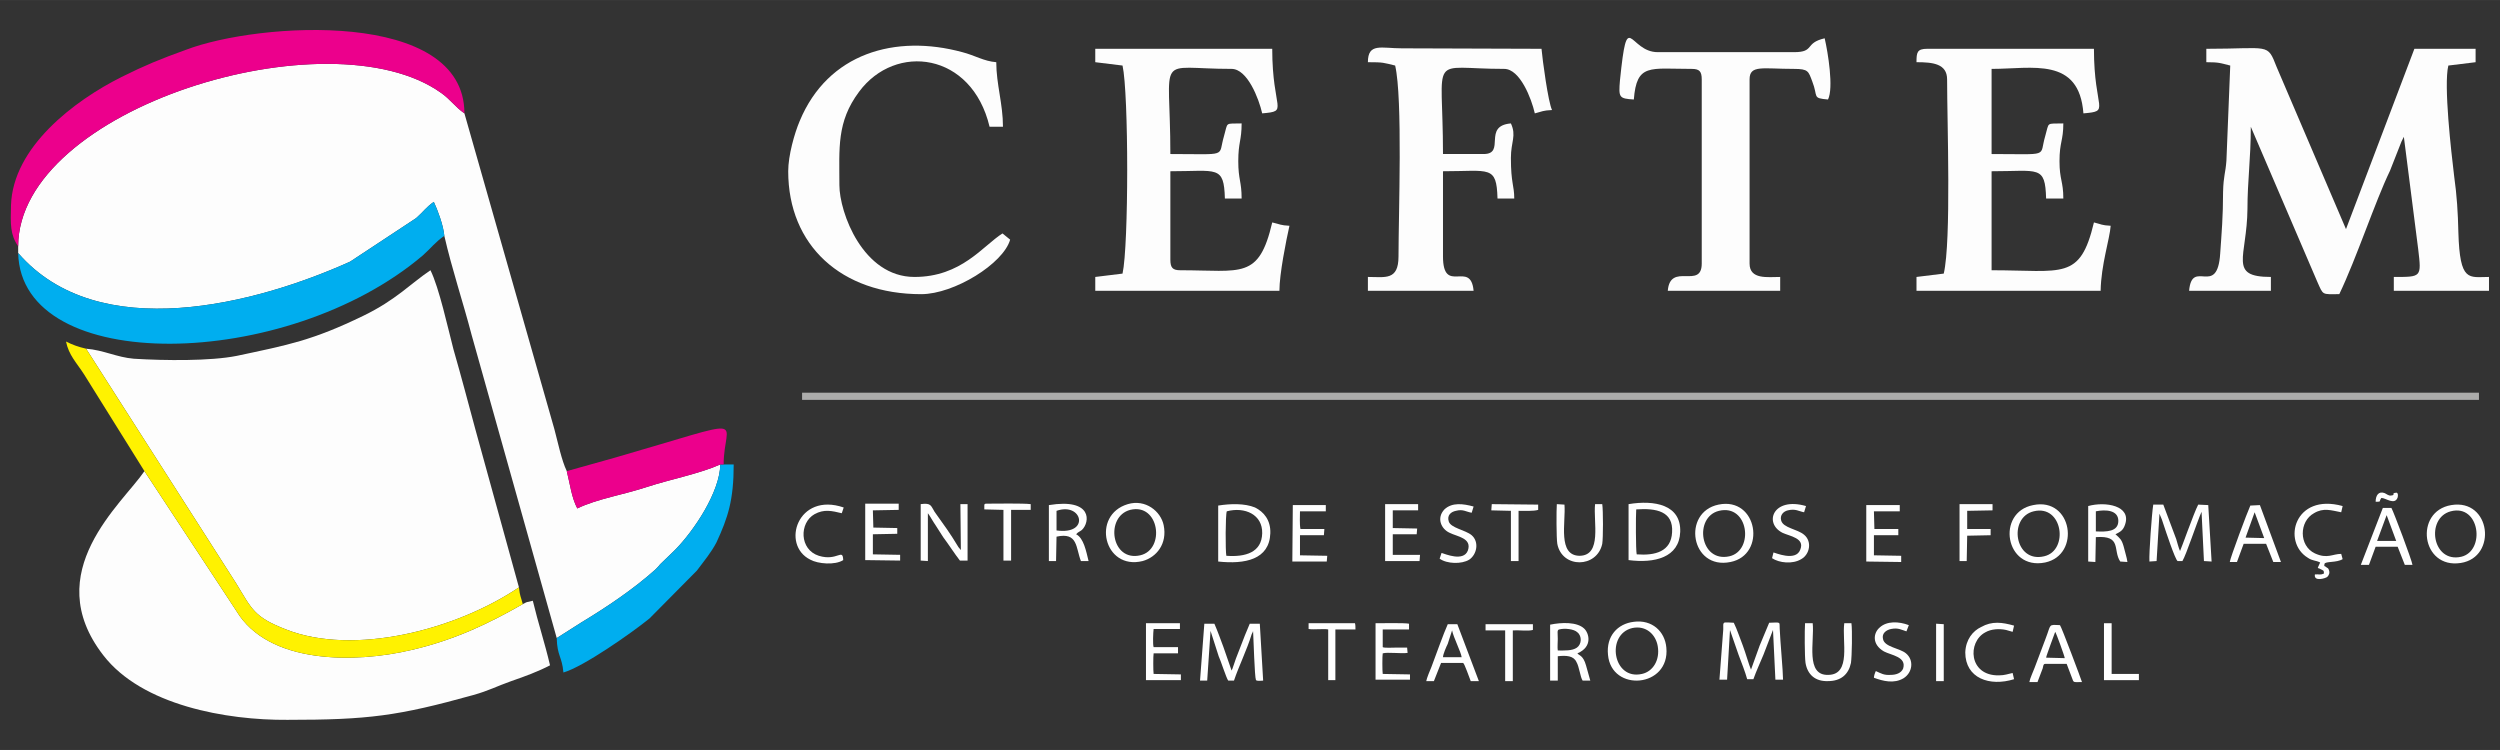
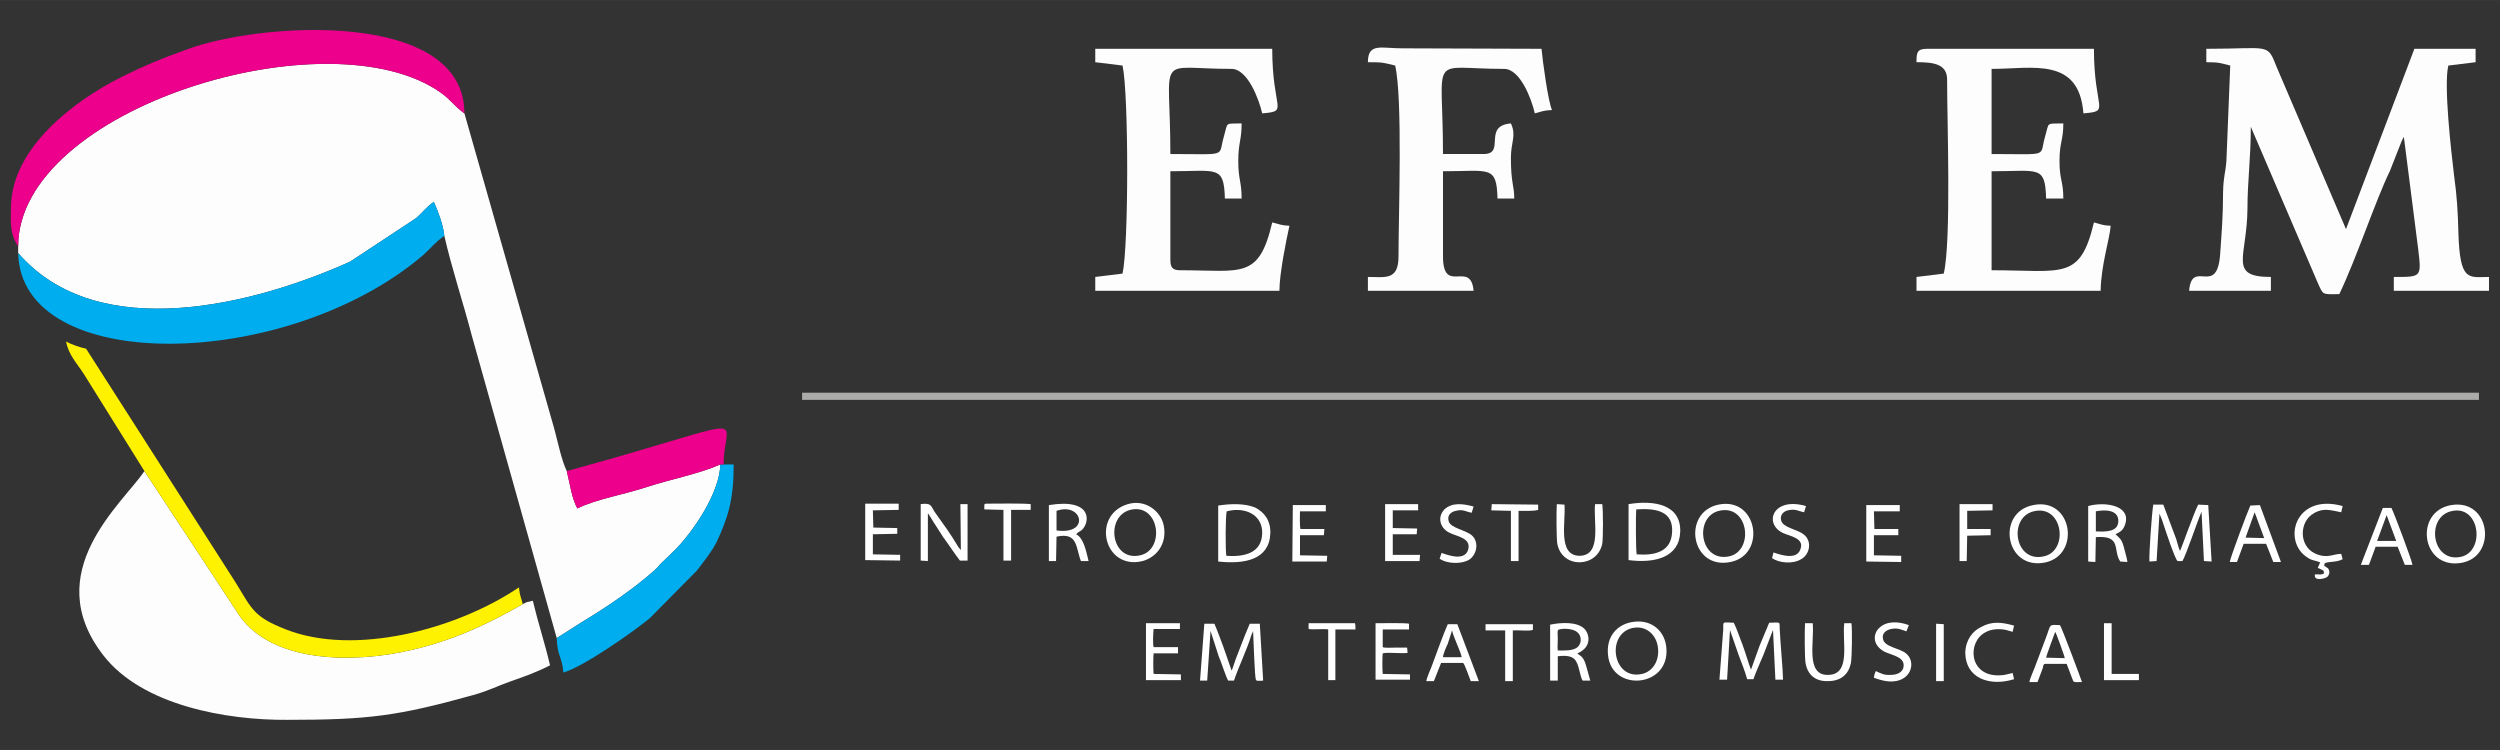
<svg xmlns="http://www.w3.org/2000/svg" xml:space="preserve" width="250px" height="75px" version="1.1" style="shape-rendering:geometricPrecision; text-rendering:geometricPrecision; image-rendering:optimizeQuality; fill-rule:evenodd; clip-rule:evenodd" viewBox="0 0 52.27 15.68">
  <rect x="0" y="0" width="52.27" height="15.68" fill="#333333" stroke="none" />
  <defs>
    <style type="text/css">
   
    .fil6 {fill:none}
    .fil2 {fill:#00AEEF}
    .fil3 {fill:#ACACAB}
    .fil1 {fill:#EC008C}
    .fil0 {fill:#FDFDFD}
    .fil4 {fill:#FFF200}
    .fil5 {fill:white}
   
  </style>
    <clipPath id="id0">
      <path d="M0 0l52.27 0 0 15.68 -52.27 0 0 -15.68z" />
    </clipPath>
  </defs>
  <g id="Camada_x0020_1">
    <g>
  </g>
    <g style="clip-path:url(#id0)">
      <g>
        <g id="_1193939863856">
          <path class="fil0" d="M0.38 5.15l0 0.14c1.68,1.94 4.99,1.06 6.94,0.18l1.38 -0.91c0.16,-0.14 0.2,-0.22 0.37,-0.34 0.08,0.17 0.2,0.49 0.22,0.71 0.16,0.7 0.39,1.38 0.57,2.07l1.78 6.34 0.52 -0.33c0.53,-0.32 1.08,-0.69 1.54,-1.1 0,0 0.09,-0.09 0.1,-0.11l0.29 -0.28c0.01,-0.01 0.03,-0.03 0.04,-0.04 0.38,-0.39 0.92,-1.19 0.93,-1.77 -0.42,0.19 -1.04,0.31 -1.53,0.47 -0.48,0.16 -1.05,0.25 -1.46,0.45 -0.12,-0.23 -0.15,-0.5 -0.22,-0.78 -0.11,-0.23 -0.18,-0.58 -0.26,-0.88l-1.88 -6.6c-0.2,-0.14 -0.29,-0.29 -0.49,-0.43 -2.33,-1.66 -8.84,0.32 -8.84,3.21z" />
-           <path class="fil0" d="M1.8 7.29l3.14 4.91c0.33,0.54 0.37,0.7 1.04,0.96 1.42,0.56 3.55,0.01 4.87,-0.88l-0.91 -3.3c-0.16,-0.59 -0.29,-1.09 -0.46,-1.68 -0.11,-0.42 -0.3,-1.29 -0.48,-1.65 -0.43,0.29 -0.72,0.62 -1.4,0.95 -1.07,0.52 -1.57,0.61 -2.65,0.84 -0.55,0.11 -1.5,0.1 -2.15,0.06 -0.36,-0.03 -0.63,-0.18 -1,-0.21z" />
          <path class="fil0" d="M10.93 12.63c-0.7,0.4 -1.42,0.75 -2.33,0.96 -1.18,0.28 -2.99,0.3 -3.66,-0.82l-1.92 -2.92c-0.46,0.68 -2.21,2.11 -0.86,3.85 0.81,1.05 2.58,1.36 3.85,1.35 1.69,0 2.31,-0.08 3.89,-0.52 0.32,-0.09 0.48,-0.18 0.79,-0.29 0.29,-0.1 0.56,-0.2 0.81,-0.33 -0.11,-0.47 -0.25,-0.89 -0.36,-1.35 -0.18,0.05 -0.07,0 -0.21,0.07z" />
          <path class="fil0" d="M46.13 1.3c0.28,0 0.29,0.02 0.5,0.07l-0.08 1.99c-0.02,0.27 -0.06,0.3 -0.07,0.65 0,0.52 -0.03,0.85 -0.06,1.29 -0.06,0.93 -0.59,0.09 -0.65,0.78l1.71 0 0 -0.29c-0.9,0 -0.5,-0.41 -0.49,-1.42 0,-0.59 0.07,-1.05 0.07,-1.72l1.39 3.24c0.13,0.29 0.09,0.26 0.46,0.26 0.36,-0.75 0.75,-1.94 1.06,-2.58l0.24 -0.61c0.01,-0.02 0.04,-0.08 0.05,-0.1l0.3 2.35c0.07,0.59 0.07,0.58 -0.51,0.58l0 0.29 1.99 0 0 -0.29c-0.42,0 -0.61,0.12 -0.64,-0.93 -0.01,-0.42 -0.03,-0.76 -0.09,-1.19 -0.06,-0.5 -0.22,-1.89 -0.12,-2.3l0.57 -0.07 0 -0.28 -1.28 0 -1.43 3.77 -1.45 -3.39c-0.2,-0.51 -0.14,-0.38 -1.47,-0.38l0 0.28z" />
          <path class="fil0" d="M22.9 1.3l0.57 0.07c0.13,0.58 0.13,3.77 0,4.35l-0.57 0.07 0 0.29 3.85 0c0,-0.35 0.14,-1.05 0.21,-1.36 -0.19,-0.01 -0.19,-0.03 -0.36,-0.07 -0.28,1.2 -0.64,1 -1.92,1 -0.16,0 -0.21,-0.05 -0.21,-0.22l0 -1.85c0.98,0 1.12,-0.13 1.14,0.57l0.35 0c0,-0.36 -0.07,-0.39 -0.07,-0.78 0,-0.4 0.07,-0.43 0.07,-0.79 -0.36,0.01 -0.28,-0.04 -0.37,0.27 -0.13,0.44 0.11,0.37 -1.12,0.37 0,-2.15 -0.34,-1.78 1.28,-1.78 0.33,0 0.57,0.62 0.64,0.93 0.57,-0.05 0.21,-0.06 0.21,-1.35l-3.7 0 0 0.28z" />
          <path class="fil0" d="M40.07 1.3c0.34,0 0.64,0.03 0.64,0.36 0,0.88 0.09,3.37 -0.07,4.06l-0.57 0.07 0 0.29 3.85 0c0.01,-0.55 0.19,-1.08 0.21,-1.36 -0.19,-0.01 -0.19,-0.03 -0.35,-0.07 -0.29,1.22 -0.65,1 -2.14,1l0 -2.07c0.99,0 1.12,-0.13 1.14,0.57l0.36 0c0,-0.36 -0.08,-0.39 -0.08,-0.78 0,-0.4 0.08,-0.43 0.08,-0.79 -0.37,0.01 -0.29,-0.04 -0.38,0.27 -0.13,0.44 0.12,0.37 -1.12,0.37l0 -1.78c0.85,0 1.83,-0.26 1.92,0.93 0.58,-0.05 0.22,-0.06 0.22,-1.35l-3.49 0c-0.21,0 -0.22,0.08 -0.22,0.28z" />
          <path class="fil0" d="M28.6 1.3c0.33,0 0.32,0.01 0.57,0.07 0.16,0.69 0.07,3.12 0.07,3.99 0,0.51 -0.28,0.43 -0.64,0.43l0 0.29 2.21 0c-0.06,-0.66 -0.64,0.1 -0.64,-0.72l0 -1.78c0.98,0 1.12,-0.13 1.14,0.57l0.35 0c0,-0.28 -0.07,-0.31 -0.07,-0.85 0,-0.34 0.12,-0.46 0,-0.72 -0.6,0.05 -0.1,0.64 -0.57,0.64l-0.85 0c0,-2.15 -0.33,-1.78 1.28,-1.78 0.33,0 0.57,0.62 0.64,0.93 0.16,-0.04 0.16,-0.06 0.36,-0.07 -0.08,-0.16 -0.2,-1.05 -0.22,-1.28l-2.92 -0.01c-0.43,0 -0.71,-0.12 -0.71,0.29z" />
          <path class="fil1" d="M0.38 5.15c0,-2.89 6.51,-4.87 8.84,-3.21 0.2,0.14 0.29,0.29 0.49,0.43 0,-2.19 -4.3,-1.91 -5.82,-1.33 -0.53,0.19 -0.87,0.33 -1.35,0.57 -0.98,0.49 -2.27,1.46 -2.31,2.68 -0.01,0.4 -0.02,0.61 0.15,0.86z" />
-           <path class="fil0" d="M34.16 2.08c0.06,-0.76 0.33,-0.64 1.21,-0.64 0.16,0 0.21,0.05 0.21,0.22l0 3.85c0,0.55 -0.66,-0.04 -0.71,0.57l2.35 0 0 -0.29c-0.26,0 -0.64,0.06 -0.64,-0.28l0 -3.85c0,-0.31 0.27,-0.22 0.93,-0.22 0.3,0 0.3,0.05 0.38,0.26 0.13,0.33 -0.01,0.35 0.33,0.38 0.12,-0.24 0,-0.98 -0.07,-1.28 -0.43,0.1 -0.2,0.29 -0.64,0.29l-2.85 0c-0.61,0 -0.63,-0.97 -0.79,0.59 -0.03,0.36 -0.02,0.38 0.29,0.4z" />
-           <path class="fil0" d="M16.48 3.58c0,1.55 1.11,2.57 2.78,2.57 0.69,0 1.72,-0.64 1.86,-1.14l-0.16 -0.13c-0.41,0.26 -0.86,0.91 -1.84,0.91 -1.08,0 -1.57,-1.35 -1.57,-1.92 0,-0.77 -0.06,-1.32 0.41,-1.95 0.76,-1.03 2.36,-0.83 2.73,0.73l0.28 0c0,-0.48 -0.14,-0.89 -0.14,-1.35 -0.26,-0.02 -0.44,-0.14 -0.71,-0.21 -1.4,-0.38 -2.81,0.02 -3.4,1.44 -0.11,0.26 -0.24,0.72 -0.24,1.05z" />
          <path class="fil2" d="M0.38 5.29c0.06,2.57 5.61,2.47 8.46,0.05 0.18,-0.16 0.25,-0.27 0.45,-0.41 -0.02,-0.22 -0.14,-0.54 -0.22,-0.71 -0.17,0.12 -0.21,0.2 -0.37,0.34l-1.38 0.91c-1.95,0.88 -5.26,1.76 -6.94,-0.18z" />
          <polygon class="fil3" points="16.77,8.36 51.83,8.36 51.83,8.21 16.77,8.21 " />
          <path class="fil4" d="M3.02 9.85l1.92 2.92c0.67,1.12 2.48,1.1 3.66,0.82 0.91,-0.21 1.63,-0.56 2.33,-0.96 -0.04,-0.16 -0.06,-0.16 -0.08,-0.35 -1.32,0.89 -3.45,1.44 -4.87,0.88 -0.67,-0.26 -0.71,-0.42 -1.04,-0.96l-3.14 -4.91c-0.17,-0.04 -0.28,-0.08 -0.42,-0.15 0.06,0.29 0.22,0.44 0.38,0.69l1.26 2.02z" />
          <path class="fil2" d="M11.64 13.34c0.01,0.38 0.11,0.38 0.14,0.72 0.42,-0.12 1.43,-0.83 1.8,-1.13l0.99 -1c0.15,-0.2 0.3,-0.38 0.41,-0.59 0.24,-0.52 0.36,-0.88 0.36,-1.63l-0.21 0 -0.07 0c-0.01,0.58 -0.55,1.38 -0.93,1.77 -0.01,0.01 -0.03,0.03 -0.04,0.04l-0.29 0.28c-0.01,0.02 -0.1,0.11 -0.1,0.11 -0.46,0.41 -1.01,0.78 -1.54,1.1l-0.52 0.33z" />
          <path class="fil1" d="M11.85 9.85c0.07,0.28 0.1,0.55 0.22,0.78 0.41,-0.2 0.98,-0.29 1.46,-0.45 0.49,-0.16 1.11,-0.28 1.53,-0.47l0.07 0c0,-0.96 0.67,-0.99 -2.28,-0.14l-1 0.28z" />
          <g>
            <path class="fil5" d="M23.58 10.54c-0.77,0.23 -0.5,1.39 0.31,1.19 0.29,-0.08 0.52,-0.36 0.44,-0.75 -0.06,-0.29 -0.38,-0.55 -0.75,-0.44zm0.05 0.12c-0.53,0.14 -0.4,1.09 0.21,0.95 0.53,-0.12 0.4,-1.1 -0.21,-0.95z" />
            <path class="fil5" d="M42.51 10.56c-0.78,0.15 -0.59,1.37 0.25,1.2 0.75,-0.16 0.57,-1.37 -0.25,-1.2zm0.01 0.13c-0.54,0.13 -0.4,1.09 0.22,0.94 0.52,-0.12 0.39,-1.09 -0.22,-0.94z" />
            <path class="fil5" d="M51.25 10.56c-0.78,0.13 -0.63,1.34 0.2,1.21 0.77,-0.12 0.63,-1.35 -0.2,-1.21zm-0.01 0.13c-0.53,0.14 -0.39,1.09 0.22,0.95 0.51,-0.12 0.39,-1.11 -0.22,-0.95z" />
            <path class="fil5" d="M35.93 10.55c-0.77,0.16 -0.58,1.37 0.25,1.2 0.76,-0.15 0.57,-1.37 -0.25,-1.2zm0.01 0.13c-0.53,0.13 -0.4,1.09 0.22,0.95 0.52,-0.12 0.4,-1.1 -0.22,-0.95z" />
            <path class="fil5" d="M34.05 10.54l0 1.17c0.54,0.07 1.06,-0.05 1.08,-0.59 0.02,-0.57 -0.54,-0.67 -1.08,-0.58zm0.17 1.05c0.39,0.03 0.72,-0.06 0.74,-0.46 0.03,-0.44 -0.33,-0.51 -0.75,-0.48 -0.01,0.12 -0.01,0.85 0.01,0.94z" />
            <path class="fil5" d="M25.47 10.57l0 1.17c0.56,0.06 1.07,-0.04 1.09,-0.59 0.01,-0.28 -0.14,-0.45 -0.32,-0.54 -0.22,-0.09 -0.52,-0.08 -0.77,-0.04zm0.18 0.12c-0.03,0.07 -0.03,0.83 -0.01,0.93 0.4,0.03 0.74,-0.07 0.75,-0.47 0.01,-0.39 -0.36,-0.56 -0.74,-0.46z" />
            <path class="fil5" d="M44.94 11.74l0.15 -0.01 0.06 -0.99 0.05 0.12c0.01,0.04 0.03,0.08 0.04,0.12 0.03,0.09 0.24,0.73 0.29,0.75l0.1 0c0.08,-0.13 0.31,-0.83 0.4,-1.03l0.05 1.03 0.16 0.01 -0.07 -1.18 -0.21 -0.01c-0.09,0.17 -0.36,0.94 -0.38,0.97 -0.03,-0.06 -0.06,-0.19 -0.08,-0.25l-0.27 -0.72 -0.21 0c-0.03,0.19 -0.09,1.01 -0.08,1.19z" />
            <path class="fil5" d="M43.66 10.58l0 1.16 0.15 0.01 0.01 -0.52c0.55,-0.04 0.35,0.27 0.51,0.51l0.15 0.01c-0.01,-0.09 -0.06,-0.24 -0.08,-0.33 -0.04,-0.14 -0.08,-0.17 -0.17,-0.25 0.1,-0.05 0.16,-0.08 0.2,-0.2 0.14,-0.4 -0.41,-0.49 -0.77,-0.39zm0.16 0.11l0 0.42c0.22,0.01 0.47,0.01 0.47,-0.22 0,-0.23 -0.27,-0.24 -0.47,-0.2z" />
            <path class="fil5" d="M21.93 10.56l0 1.17 0.15 0 0.01 -0.51c0.45,-0.1 0.4,0.23 0.51,0.51l0.16 0c-0.05,-0.2 -0.1,-0.48 -0.26,-0.56 0.04,-0.05 0.07,-0.05 0.12,-0.09 0.17,-0.16 0.23,-0.67 -0.69,-0.52zm0.16 0.12l0 0.41c0.71,0.1 0.54,-0.6 0,-0.41z" />
            <path class="fil5" d="M46.62 11.75l0.15 0 0.14 -0.38 0.47 0 0.15 0.38 0.16 0 -0.44 -1.19 -0.2 0.01c-0.06,0.13 -0.42,1.09 -0.43,1.18zm0.33 -0.51l0.39 0.01 -0.2 -0.54 -0.19 0.53z" />
            <path class="fil5" d="M19.25 11.72l0.15 0.01 0 -1c0.04,0.05 0.11,0.18 0.16,0.25 0.06,0.09 0.11,0.17 0.16,0.25 0.12,0.16 0.24,0.35 0.35,0.49l0.16 0 0 -1.18 -0.15 0 0.01 0.96 -0.05 -0.06c-0.2,-0.33 -0.28,-0.43 -0.5,-0.74 -0.08,-0.13 -0.07,-0.19 -0.29,-0.16l0 1.18z" />
            <path class="fil5" d="M33.5 10.54l-0.15 0c-0.04,0.37 0.15,1.07 -0.32,1.08 -0.47,0 -0.29,-0.7 -0.32,-1.07l-0.16 -0.01c-0.01,0.12 -0.01,0.71 0.01,0.83 0.1,0.52 0.83,0.51 0.94,0 0.02,-0.12 0.02,-0.7 0,-0.83z" />
            <path class="fil5" d="M48.51 11.76l-0.05 0.11c0.01,0.01 0.01,0 0.01,0.01 0.03,0.01 0.02,0 0.03,0.01 0.1,0.05 0.08,0.03 0.09,0.1 -0.09,0.04 -0.1,0.01 -0.19,0.02 -0.03,0.16 0.23,0.08 0.26,0.05 0.03,-0.03 0.06,-0.08 0.03,-0.15 -0.01,-0.03 -0.02,-0.03 -0.05,-0.05 -0.07,-0.06 -0.04,0.02 -0.04,-0.07 0.02,-0.06 0.25,-0.02 0.38,-0.1l-0.03 -0.11c-0.18,0 -0.29,0.11 -0.55,-0.01 -0.34,-0.16 -0.33,-0.67 -0.02,-0.84 0.2,-0.12 0.36,-0.06 0.57,-0.02l0.03 -0.13c-1.01,-0.28 -1.27,0.75 -0.73,1.08 0.1,0.07 0.16,0.05 0.26,0.1z" />
            <polygon class="fil5" points="39.02,11.74 39.75,11.75 39.75,11.62 39.18,11.61 39.18,11.19 39.69,11.19 39.69,11.06 39.19,11.06 39.18,10.69 39.72,10.69 39.72,10.56 39.02,10.56 " />
            <path class="fil5" d="M27.02 11.74l0.72 0 0.01 -0.12 -0.57 -0.01 0 -0.42 0.5 0 0.01 -0.13 -0.5 0c-0.02,-0.09 -0.01,-0.28 -0.01,-0.37l0.54 0 0 -0.13 -0.69 0 -0.01 1.18z" />
            <polygon class="fil5" points="18.09,11.71 18.82,11.72 18.82,11.6 18.25,11.59 18.25,11.17 18.76,11.16 18.76,11.04 18.26,11.03 18.25,10.67 18.79,10.66 18.79,10.53 18.09,10.53 " />
            <polygon class="fil5" points="28.96,11.73 29.68,11.73 29.69,11.6 29.12,11.6 29.12,11.17 29.62,11.17 29.63,11.05 29.12,11.04 29.12,10.67 29.65,10.67 29.65,10.54 28.96,10.54 " />
-             <path class="fil5" d="M17.63 11.71c-0.01,-0.26 -0.12,0.03 -0.51,-0.09 -0.41,-0.13 -0.41,-0.69 -0.09,-0.87 0.2,-0.11 0.36,-0.07 0.57,-0.02l0.04 -0.12c-0.96,-0.33 -1.32,0.78 -0.7,1.09 0.16,0.09 0.52,0.12 0.69,0.01z" />
            <path class="fil5" d="M30.14 11.56l-0.04 0.12c0.15,0.11 0.46,0.12 0.62,0.02 0.16,-0.11 0.21,-0.37 0.05,-0.51 -0.13,-0.11 -0.44,-0.15 -0.48,-0.29 -0.04,-0.13 0.05,-0.2 0.15,-0.22 0.15,-0.04 0.21,0.02 0.33,0.04l0.04 -0.13c-0.22,-0.06 -0.45,-0.09 -0.61,0.06 -0.17,0.18 -0.07,0.41 0.11,0.49 0.16,0.08 0.47,0.11 0.38,0.37 -0.09,0.24 -0.48,0.07 -0.55,0.05z" />
            <path class="fil5" d="M37.08 11.55l-0.03 0.12c0.15,0.1 0.43,0.13 0.61,0.02 0.18,-0.1 0.23,-0.37 0.06,-0.51 -0.14,-0.12 -0.44,-0.14 -0.48,-0.3 -0.03,-0.11 0.05,-0.19 0.14,-0.21 0.16,-0.04 0.23,0.02 0.34,0.04l0.04 -0.13c-0.69,-0.2 -0.89,0.36 -0.49,0.56 0.15,0.07 0.47,0.11 0.37,0.35 -0.09,0.26 -0.54,0.06 -0.56,0.06z" />
            <polygon class="fil5" points="40.97,11.73 41.12,11.73 41.13,11.2 41.62,11.19 41.62,11.06 41.13,11.06 41.13,10.68 41.66,10.67 41.66,10.54 40.97,10.54 " />
            <path class="fil5" d="M20.58 10.58l0 0.07 0.4 0.01 0 1.06 0.16 0 0 -1.06 0.41 0 0 -0.12c-0.16,-0.02 -0.72,-0.01 -0.92,-0.01 -0.05,0 -0.05,0.01 -0.05,0.05z" />
            <path class="fil5" d="M31.18 10.67l0.41 0.01 0 1.05 0.16 0 0 -1.05c0.11,0 0.32,0.01 0.41,-0.02l0 -0.11 -0.97 -0.01 -0.01 0.13z" />
            <g>
              <path class="fil5" d="M49.36 11.81l0.17 0 0.14 -0.38 0.46 0 0.15 0.38 0.16 0c-0.01,-0.09 -0.39,-1.1 -0.44,-1.19l-0.18 0 -0.46 1.19zm0.34 -0.5l0.4 0 -0.2 -0.54 -0.2 0.54z" />
-               <path class="fil5" d="M49.67 10.49c0.13,0 0.06,0 0.12,-0.08 0.09,0 0.28,0.16 0.34,-0.01 0.02,-0.09 -0.02,-0.1 -0.02,-0.1 -0.14,0.01 0,0.05 -0.12,0.06 -0.04,0.01 -0.09,-0.03 -0.13,-0.05 -0.13,-0.05 -0.19,0.05 -0.19,0.18z" />
+               <path class="fil5" d="M49.67 10.49z" />
            </g>
            <path class="fil5" d="M34.16 13c-0.34,0.04 -0.58,0.3 -0.54,0.69 0.07,0.79 1.3,0.69 1.22,-0.15 -0.03,-0.34 -0.3,-0.59 -0.68,-0.54zm-0.03 0.13c-0.56,0.13 -0.41,1.1 0.2,0.96 0.23,-0.05 0.38,-0.29 0.33,-0.58 -0.04,-0.24 -0.24,-0.44 -0.53,-0.38z" />
            <path class="fil5" d="M35.95 14.21l0.16 0 0.06 -1.03c0.01,0.01 0.01,0.01 0.01,0.01 0,0 0,0.01 0,0.01l0.17 0.49c0.06,0.16 0.14,0.36 0.18,0.51l0.13 0c0.06,-0.17 0.14,-0.34 0.21,-0.51l0.2 -0.52 0.05 1.04 0.16 0c0,-0.17 -0.06,-0.81 -0.07,-1.07 -0.01,-0.14 0.04,-0.13 -0.22,-0.12 -0.07,0.16 -0.13,0.32 -0.2,0.48l-0.18 0.5c-0.04,-0.09 -0.11,-0.34 -0.17,-0.5 -0.06,-0.15 -0.12,-0.34 -0.19,-0.48 -0.2,-0.01 -0.21,-0.02 -0.22,0.04 0,0.04 0,0.07 0,0.1l-0.08 1.05z" />
            <path class="fil5" d="M25.09 14.23l0.15 0 0.07 -1.04 0.17 0.53c0.04,0.08 0.16,0.46 0.2,0.51l0.12 0c0.1,-0.3 0.27,-0.64 0.37,-0.97l0.02 -0.04c0.01,-0.03 0,-0.01 0.01,-0.02 0.01,0.15 0.03,0.95 0.06,1.02l0.02 0.01c0.04,0.01 0.09,0 0.13,0l-0.07 -1.19 -0.21 0c-0.03,0.07 -0.07,0.17 -0.1,0.24l-0.19 0.49c-0.02,0.05 -0.07,0.22 -0.09,0.25l-0.17 -0.49c-0.06,-0.16 -0.12,-0.33 -0.19,-0.49l-0.21 0 -0.09 1.19z" />
            <path class="fil5" d="M32.41 13.06l0 1.17 0.16 0 0 -0.51c0.18,-0.02 0.33,-0.01 0.39,0.12 0.06,0.1 0.08,0.32 0.13,0.39l0.16 0 -0.09 -0.32c-0.06,-0.21 -0.14,-0.2 -0.18,-0.25 0.33,-0.14 0.24,-0.43 0.14,-0.52 -0.15,-0.14 -0.47,-0.13 -0.71,-0.08zm0.16 0.54c0.14,0 0.3,0.01 0.4,-0.06 0.1,-0.07 0.11,-0.24 0.01,-0.32 -0.07,-0.07 -0.27,-0.09 -0.38,-0.06 -0.05,0.01 -0.03,0.07 -0.03,0.2 0,0.07 -0.01,0.18 0,0.24z" />
            <path class="fil5" d="M42.43 14.26l0.17 0 0.11 -0.29c0.01,-0.04 0.01,-0.09 0.05,-0.09l0.45 0 0.11 0.29c0.04,0.11 0.02,0.09 0.21,0.09 -0.01,-0.04 -0.43,-1.16 -0.46,-1.19 -0.25,-0.01 -0.18,-0.03 -0.3,0.28l-0.23 0.61c-0.03,0.08 -0.1,0.23 -0.11,0.3zm0.35 -0.51l0.39 0.01c0,-0.03 -0.18,-0.53 -0.2,-0.55 -0.01,0.03 -0.19,0.51 -0.19,0.54z" />
            <path class="fil5" d="M29.82 14.24l0.16 0 0.15 -0.38 0.46 0c0.03,0.01 0.13,0.31 0.16,0.38l0.17 0 -0.45 -1.19 -0.2 0c-0.09,0.2 -0.25,0.65 -0.34,0.89 -0.03,0.07 -0.1,0.24 -0.11,0.3zm0.35 -0.5l0.39 0c-0.01,-0.1 -0.17,-0.41 -0.2,-0.56 -0.03,0.09 -0.06,0.19 -0.09,0.28 -0.03,0.06 -0.1,0.22 -0.1,0.28z" />
            <path class="fil5" d="M38.71 13.03l-0.15 0c-0.05,0.38 0.15,1.07 -0.33,1.08 -0.49,0.02 -0.29,-0.7 -0.33,-1.08l-0.16 0c-0.01,0.13 -0.01,0.7 0.01,0.83 0.04,0.24 0.2,0.39 0.47,0.38 0.27,0 0.43,-0.14 0.48,-0.38 0.02,-0.14 0.03,-0.68 0.01,-0.83z" />
            <path class="fil5" d="M24.69 14.1l-0.57 -0.01c-0.01,-0.06 -0.01,-0.38 0,-0.43l0.51 0 0 -0.13 -0.51 0c-0.02,-0.05 -0.01,-0.31 0,-0.38l0.55 0 0 -0.12 -0.71 0 0 1.19 0.73 0 0 -0.12z" />
            <path class="fil5" d="M28.91 13.53l0 -0.37 0.55 0 0 -0.12c-0.09,-0.02 -0.58,-0.01 -0.7,-0.01l0 1.18 0.72 0 0 -0.11 -0.57 -0.01c-0.01,-0.06 -0.01,-0.38 0,-0.43 0.1,-0.03 0.39,0.01 0.52,-0.01l-0.01 -0.11c-0.08,0 -0.17,0 -0.26,0 -0.03,0 -0.22,0.01 -0.25,-0.01z" />
            <path class="fil5" d="M42.11 14.2l-0.03 -0.13c-0.1,0.02 -0.16,0.05 -0.29,0.05 -0.63,0.01 -0.66,-0.7 -0.28,-0.9 0.12,-0.07 0.29,-0.08 0.43,-0.05 0.05,0.01 0.09,0.03 0.14,0.04l0.03 -0.13c-0.25,-0.07 -0.46,-0.1 -0.69,0.03 -0.17,0.08 -0.32,0.26 -0.33,0.53 0,0.54 0.51,0.72 1.02,0.56z" />
            <path class="fil5" d="M39.22 14.03c-0.02,0.04 -0.04,0.1 -0.04,0.14 0.19,0.07 0.42,0.13 0.62,0.01 0.19,-0.12 0.22,-0.38 0.05,-0.52 -0.13,-0.11 -0.45,-0.13 -0.48,-0.3 -0.03,-0.12 0.07,-0.19 0.17,-0.21 0.15,-0.03 0.22,0.02 0.32,0.05l0.05 -0.13c-0.21,-0.08 -0.46,-0.09 -0.61,0.05 -0.13,0.11 -0.17,0.35 0.09,0.5 0.15,0.08 0.48,0.11 0.4,0.36 -0.04,0.09 -0.14,0.13 -0.26,0.13 -0.14,0.01 -0.2,-0.03 -0.31,-0.08z" />
            <path class="fil5" d="M31.06 13.18l0.41 0 0 1.06 0.16 0 0 -1.06c0.11,-0.01 0.33,0.02 0.42,-0.01l0 -0.12 -0.99 0 0 0.13z" />
            <path class="fil5" d="M27.36 13.15c0.1,0.02 0.33,-0.01 0.41,0.01l0 1.06 0.15 0 0 -1.06 0.42 0c0,-0.05 0,-0.09 -0.01,-0.13l-0.97 0 0 0.12z" />
            <polygon class="fil5" points="43.99,14.22 44.72,14.22 44.72,14.09 44.15,14.09 44.15,13.03 43.99,13.03 " />
            <polygon class="fil5" points="40.48,14.24 40.64,14.24 40.64,13.05 40.48,13.04 " />
          </g>
        </g>
      </g>
    </g>
    <polygon class="fil6" points="0,0 52.27,0 52.27,15.68 0,15.68 " />
  </g>
</svg>